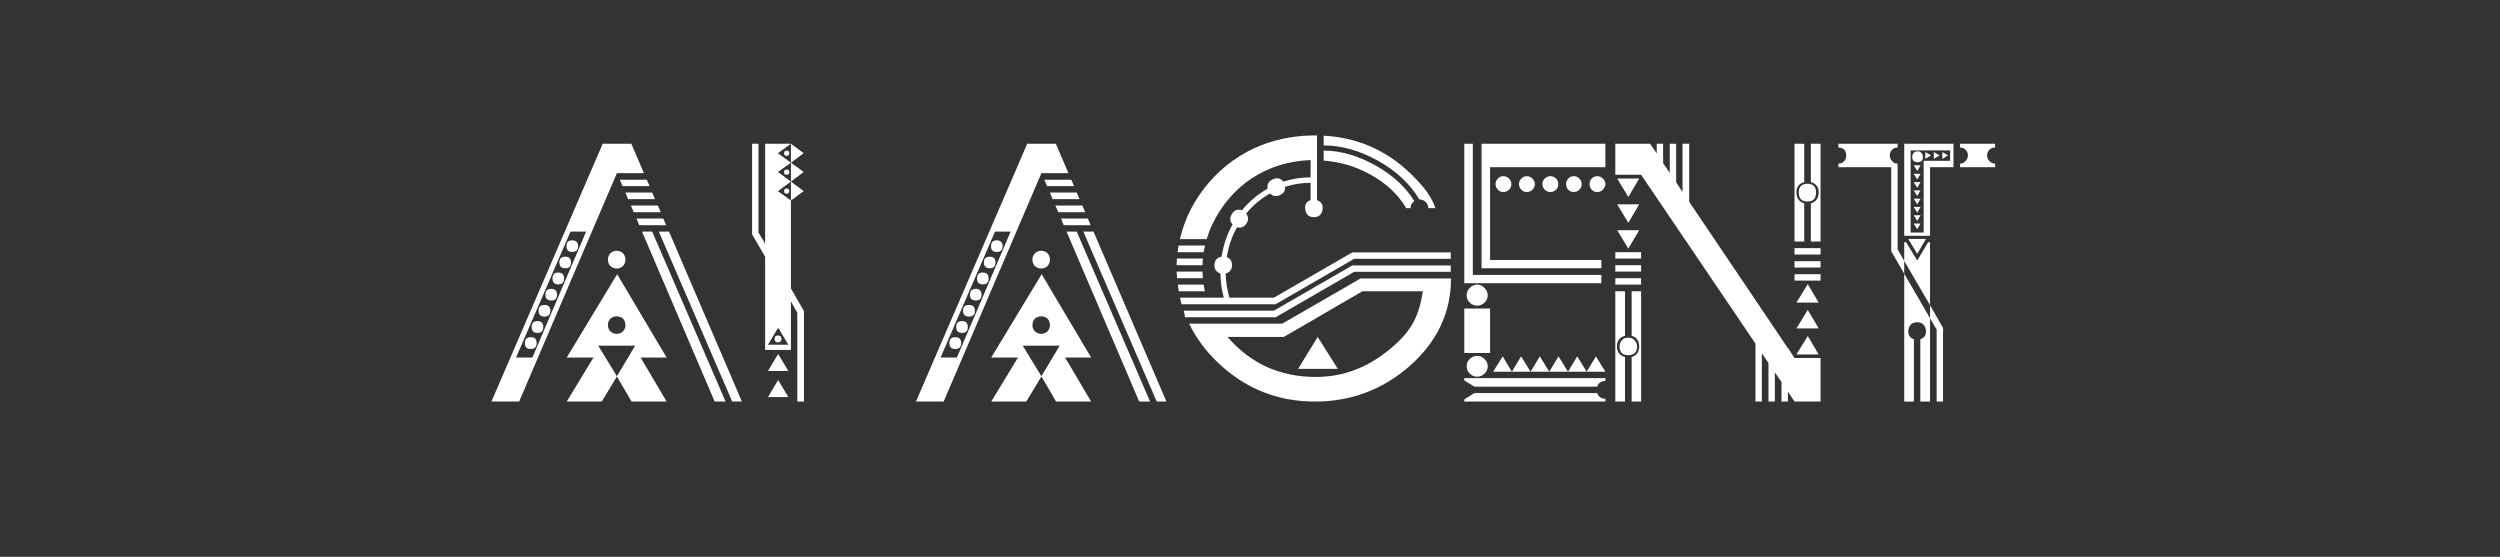
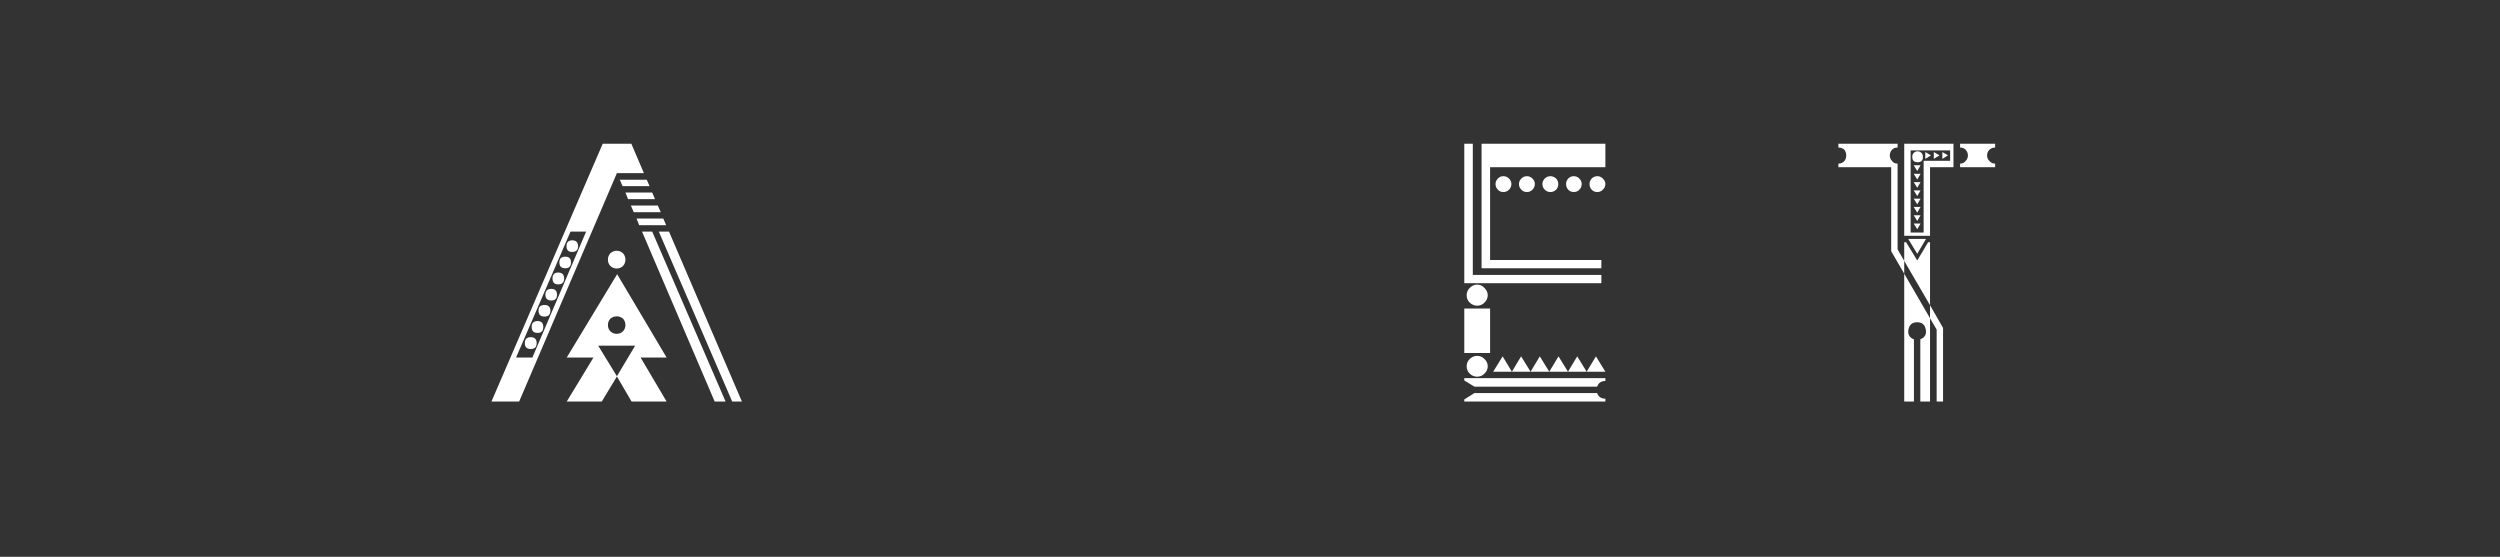
<svg xmlns="http://www.w3.org/2000/svg" width="220" zoomAndPan="magnify" viewBox="0 0 165 36.75" height="49" preserveAspectRatio="xMidYMid meet" version="1.2">
  <rect x="0" y="0" width="165" height="36.75" fill="#333333" stroke="none" />
  <defs />
  <g id="96c404f21b">
    <g style="fill:#ffffff;fill-opacity:1;">
      <g transform="translate(32.435, 26.503)">
        <path style="stroke:none" d="M 3.422 -4.922 C 3.422 -4.66 3.297 -4.531 3.047 -4.531 C 2.785 -4.531 2.656 -4.66 2.656 -4.922 C 2.656 -5.18 2.785 -5.312 3.047 -5.312 C 3.297 -5.312 3.422 -5.18 3.422 -4.922 Z M 2.984 -3.859 C 2.984 -3.598 2.852 -3.469 2.594 -3.469 C 2.332 -3.469 2.203 -3.598 2.203 -3.859 C 2.203 -4.117 2.332 -4.25 2.594 -4.25 C 2.852 -4.25 2.984 -4.117 2.984 -3.859 Z M 5.719 -10.25 C 5.719 -10 5.586 -9.875 5.328 -9.875 C 5.078 -9.875 4.953 -10 4.953 -10.25 C 4.953 -10.508 5.078 -10.641 5.328 -10.641 C 5.586 -10.641 5.719 -10.508 5.719 -10.25 Z M 5.25 -9.188 C 5.25 -8.926 5.125 -8.797 4.875 -8.797 C 4.613 -8.797 4.484 -8.926 4.484 -9.188 C 4.484 -9.438 4.613 -9.562 4.875 -9.562 C 5.125 -9.562 5.25 -9.438 5.25 -9.188 Z M 4.797 -8.125 C 4.797 -7.863 4.664 -7.734 4.406 -7.734 C 4.156 -7.734 4.031 -7.863 4.031 -8.125 C 4.031 -8.383 4.156 -8.516 4.406 -8.516 C 4.664 -8.516 4.797 -8.383 4.797 -8.125 Z M 4.328 -7.047 C 4.328 -6.797 4.203 -6.672 3.953 -6.672 C 3.691 -6.672 3.562 -6.797 3.562 -7.047 C 3.562 -7.305 3.691 -7.438 3.953 -7.438 C 4.203 -7.438 4.328 -7.305 4.328 -7.047 Z M 3.891 -6 C 3.891 -5.738 3.758 -5.609 3.5 -5.609 C 3.238 -5.609 3.109 -5.738 3.109 -6 C 3.109 -6.25 3.238 -6.375 3.5 -6.375 C 3.758 -6.375 3.891 -6.25 3.891 -6 Z M 8.281 -1.672 L 9.484 -3.688 L 7.047 -3.688 Z M 2.703 -2.906 L 6.25 -11.219 L 5.219 -11.219 L 1.625 -2.906 Z M 8.266 -5.625 C 8.109 -5.625 7.969 -5.57 7.844 -5.469 C 7.738 -5.352 7.688 -5.211 7.688 -5.047 C 7.688 -4.891 7.738 -4.754 7.844 -4.641 C 7.969 -4.523 8.109 -4.469 8.266 -4.469 C 8.43 -4.469 8.57 -4.523 8.688 -4.641 C 8.789 -4.754 8.844 -4.891 8.844 -5.047 C 8.844 -5.211 8.789 -5.352 8.688 -5.469 C 8.57 -5.57 8.43 -5.625 8.266 -5.625 Z M 1.828 0 L 0 0 L 7.344 -17.016 L 9.234 -17.016 L 10.062 -15.078 L 8.281 -15.078 Z M 8.281 -1.656 L 7.281 0 L 4.969 0 L 6.734 -2.906 L 4.969 -2.906 L 8.297 -8.406 L 11.562 -2.906 L 9.844 -2.906 L 11.562 0 L 9.25 0 Z M 10.25 -14.641 L 10.438 -14.219 L 8.656 -14.219 L 8.469 -14.641 Z M 10.609 -13.797 L 10.797 -13.359 L 9.016 -13.359 L 8.844 -13.797 Z M 10.984 -12.938 L 11.172 -12.5 L 9.391 -12.5 L 9.203 -12.938 Z M 11.344 -12.078 L 11.531 -11.641 L 9.75 -11.641 L 9.578 -12.078 Z M 11.719 -11.219 L 16.531 0 L 15.891 0 L 11.047 -11.219 Z M 15.453 0 L 14.734 0 L 9.938 -11.219 L 10.609 -11.219 Z M 8.688 -9.781 C 8.789 -9.664 8.844 -9.531 8.844 -9.375 C 8.844 -9.207 8.789 -9.066 8.688 -8.953 C 8.57 -8.836 8.43 -8.781 8.266 -8.781 C 8.109 -8.781 7.969 -8.836 7.844 -8.953 C 7.738 -9.066 7.688 -9.207 7.688 -9.375 C 7.688 -9.531 7.738 -9.664 7.844 -9.781 C 7.969 -9.895 8.109 -9.953 8.266 -9.953 C 8.43 -9.953 8.57 -9.895 8.688 -9.781 Z M 8.688 -9.781 " />
      </g>
      <g transform="translate(49.639, 26.503)">
-         <path style="stroke:none" d="M 1.938 -4.141 C 1.938 -3.984 1.859 -3.906 1.703 -3.906 C 1.555 -3.906 1.484 -3.984 1.484 -4.141 C 1.484 -4.285 1.555 -4.359 1.703 -4.359 C 1.859 -4.359 1.938 -4.285 1.938 -4.141 Z M 1.047 -3.75 L 1.719 -4.875 L 2.391 -3.75 Z M 2.453 -16.391 C 2.453 -16.273 2.395 -16.219 2.281 -16.219 C 2.164 -16.219 2.109 -16.273 2.109 -16.391 C 2.109 -16.504 2.164 -16.562 2.281 -16.562 C 2.395 -16.562 2.453 -16.504 2.453 -16.391 Z M 2.453 -13.891 C 2.453 -13.773 2.395 -13.719 2.281 -13.719 C 2.164 -13.719 2.109 -13.773 2.109 -13.891 C 2.109 -14.004 2.164 -14.062 2.281 -14.062 C 2.395 -14.062 2.453 -14.004 2.453 -13.891 Z M 2.562 -14.516 L 1.703 -15.156 L 2.562 -15.766 L 1.703 -16.391 L 2.562 -17.016 L 0.859 -17.016 L 0.859 -10.422 L 0.422 -11.156 L 0.422 -17.016 L 0 -17.016 L 0 -11.031 L 0.859 -9.562 L 0.859 -3.406 L 2.562 -3.406 L 2.562 -6.609 L 2.984 -5.859 L 2.984 0 L 3.422 0 L 3.422 -5.969 L 2.562 -7.469 L 2.562 -13.266 L 1.703 -13.891 Z M 2.562 -15.766 L 3.406 -15.156 L 2.562 -14.516 Z M 2.453 -15.141 C 2.453 -15.023 2.395 -14.969 2.281 -14.969 C 2.164 -14.969 2.109 -15.023 2.109 -15.141 C 2.109 -15.254 2.164 -15.312 2.281 -15.312 C 2.395 -15.312 2.453 -15.254 2.453 -15.141 Z M 1.047 -2.016 L 1.719 -3.141 L 2.391 -2.016 Z M 1.047 -0.297 L 1.719 -1.422 L 2.391 -0.297 Z M 2.562 -14.516 L 3.406 -13.891 L 2.562 -13.266 Z M 2.562 -17.016 L 3.406 -16.391 L 2.562 -15.766 Z M 2.562 -17.016 " />
-       </g>
+         </g>
      <g transform="translate(54.124, 26.503)">
-         <path style="stroke:none" d="" />
-       </g>
+         </g>
      <g transform="translate(60.453, 26.503)">
-         <path style="stroke:none" d="M 3.422 -4.922 C 3.422 -4.66 3.297 -4.531 3.047 -4.531 C 2.785 -4.531 2.656 -4.66 2.656 -4.922 C 2.656 -5.18 2.785 -5.312 3.047 -5.312 C 3.297 -5.312 3.422 -5.18 3.422 -4.922 Z M 2.984 -3.859 C 2.984 -3.598 2.852 -3.469 2.594 -3.469 C 2.332 -3.469 2.203 -3.598 2.203 -3.859 C 2.203 -4.117 2.332 -4.25 2.594 -4.25 C 2.852 -4.25 2.984 -4.117 2.984 -3.859 Z M 5.719 -10.25 C 5.719 -10 5.586 -9.875 5.328 -9.875 C 5.078 -9.875 4.953 -10 4.953 -10.25 C 4.953 -10.508 5.078 -10.641 5.328 -10.641 C 5.586 -10.641 5.719 -10.508 5.719 -10.25 Z M 5.25 -9.188 C 5.25 -8.926 5.125 -8.797 4.875 -8.797 C 4.613 -8.797 4.484 -8.926 4.484 -9.188 C 4.484 -9.438 4.613 -9.562 4.875 -9.562 C 5.125 -9.562 5.25 -9.438 5.25 -9.188 Z M 4.797 -8.125 C 4.797 -7.863 4.664 -7.734 4.406 -7.734 C 4.156 -7.734 4.031 -7.863 4.031 -8.125 C 4.031 -8.383 4.156 -8.516 4.406 -8.516 C 4.664 -8.516 4.797 -8.383 4.797 -8.125 Z M 4.328 -7.047 C 4.328 -6.797 4.203 -6.672 3.953 -6.672 C 3.691 -6.672 3.562 -6.797 3.562 -7.047 C 3.562 -7.305 3.691 -7.438 3.953 -7.438 C 4.203 -7.438 4.328 -7.305 4.328 -7.047 Z M 3.891 -6 C 3.891 -5.738 3.758 -5.609 3.5 -5.609 C 3.238 -5.609 3.109 -5.738 3.109 -6 C 3.109 -6.25 3.238 -6.375 3.5 -6.375 C 3.758 -6.375 3.891 -6.25 3.891 -6 Z M 8.281 -1.672 L 9.484 -3.688 L 7.047 -3.688 Z M 2.703 -2.906 L 6.25 -11.219 L 5.219 -11.219 L 1.625 -2.906 Z M 8.266 -5.625 C 8.109 -5.625 7.969 -5.57 7.844 -5.469 C 7.738 -5.352 7.688 -5.211 7.688 -5.047 C 7.688 -4.891 7.738 -4.754 7.844 -4.641 C 7.969 -4.523 8.109 -4.469 8.266 -4.469 C 8.43 -4.469 8.57 -4.523 8.688 -4.641 C 8.789 -4.754 8.844 -4.891 8.844 -5.047 C 8.844 -5.211 8.789 -5.352 8.688 -5.469 C 8.57 -5.57 8.43 -5.625 8.266 -5.625 Z M 1.828 0 L 0 0 L 7.344 -17.016 L 9.234 -17.016 L 10.062 -15.078 L 8.281 -15.078 Z M 8.281 -1.656 L 7.281 0 L 4.969 0 L 6.734 -2.906 L 4.969 -2.906 L 8.297 -8.406 L 11.562 -2.906 L 9.844 -2.906 L 11.562 0 L 9.25 0 Z M 10.25 -14.641 L 10.438 -14.219 L 8.656 -14.219 L 8.469 -14.641 Z M 10.609 -13.797 L 10.797 -13.359 L 9.016 -13.359 L 8.844 -13.797 Z M 10.984 -12.938 L 11.172 -12.5 L 9.391 -12.5 L 9.203 -12.938 Z M 11.344 -12.078 L 11.531 -11.641 L 9.75 -11.641 L 9.578 -12.078 Z M 11.719 -11.219 L 16.531 0 L 15.891 0 L 11.047 -11.219 Z M 15.453 0 L 14.734 0 L 9.938 -11.219 L 10.609 -11.219 Z M 8.688 -9.781 C 8.789 -9.664 8.844 -9.531 8.844 -9.375 C 8.844 -9.207 8.789 -9.066 8.688 -8.953 C 8.57 -8.836 8.43 -8.781 8.266 -8.781 C 8.109 -8.781 7.969 -8.836 7.844 -8.953 C 7.738 -9.066 7.688 -9.207 7.688 -9.375 C 7.688 -9.531 7.738 -9.664 7.844 -9.781 C 7.969 -9.895 8.109 -9.953 8.266 -9.953 C 8.43 -9.953 8.57 -9.895 8.688 -9.781 Z M 8.688 -9.781 " />
-       </g>
+         </g>
      <g transform="translate(77.657, 26.503)">
-         <path style="stroke:none" d="M 8.016 -2.156 L 9.312 -4.266 L 10.641 -2.156 Z M 3.359 -4.266 C 4.879 -2.504 6.82 -1.625 9.188 -1.625 C 10.738 -1.625 12.164 -2.082 13.469 -3 C 14.395 -3.656 15.066 -4.316 15.484 -4.984 C 15.859 -5.578 16.113 -6.344 16.25 -7.281 L 12.266 -7.281 L 7.078 -4.266 Z M 0.141 -7.281 L 0.078 -7.719 L 1.781 -7.719 L 1.859 -7.281 Z M 8.844 -14.438 C 8.258 -14.438 7.695 -14.348 7.156 -14.172 C 7.176 -13.91 7.062 -13.727 6.812 -13.625 C 6.562 -13.508 6.348 -13.547 6.172 -13.734 C 5.566 -13.398 5.039 -12.957 4.594 -12.406 C 4.75 -12.188 4.754 -11.969 4.609 -11.75 C 4.461 -11.52 4.254 -11.438 3.984 -11.5 C 3.641 -10.883 3.414 -10.227 3.312 -9.531 C 3.562 -9.426 3.676 -9.234 3.656 -8.953 C 3.633 -8.691 3.492 -8.523 3.234 -8.453 C 3.254 -7.91 3.336 -7.379 3.484 -6.859 L 6.422 -6.859 L 11.594 -9.844 L 18.094 -9.844 L 18.094 -9.422 L 11.719 -9.422 L 6.531 -6.422 L 0.328 -6.422 L 0.219 -6.859 L 3.109 -6.859 C 2.973 -7.379 2.898 -7.91 2.891 -8.453 C 2.609 -8.547 2.477 -8.742 2.5 -9.047 C 2.52 -9.336 2.676 -9.508 2.969 -9.562 C 3.082 -10.312 3.32 -11.02 3.688 -11.688 C 3.5 -11.906 3.488 -12.141 3.656 -12.391 C 3.812 -12.641 4.031 -12.719 4.312 -12.625 C 4.789 -13.207 5.352 -13.68 6 -14.047 C 5.957 -14.348 6.078 -14.555 6.359 -14.672 C 6.629 -14.797 6.859 -14.742 7.047 -14.516 C 7.617 -14.703 8.219 -14.797 8.844 -14.797 L 8.844 -15.938 C 7.406 -15.883 6.117 -15.488 4.984 -14.75 C 3.848 -14 2.969 -12.973 2.344 -11.672 C 2.195 -11.359 2.078 -11.039 1.984 -10.719 L 0.219 -10.719 C 0.539 -12.113 1.188 -13.367 2.156 -14.484 C 3.113 -15.578 4.258 -16.391 5.594 -16.922 C 6.75 -17.367 7.973 -17.582 9.266 -17.562 L 9.266 -13.297 C 9.566 -13.18 9.688 -12.961 9.625 -12.641 C 9.57 -12.328 9.383 -12.172 9.062 -12.172 C 8.738 -12.172 8.551 -12.328 8.5 -12.641 C 8.426 -12.961 8.539 -13.18 8.844 -13.297 Z M 0.547 -5.562 C 0.547 -5.688 0.52 -5.832 0.469 -6 L 6.422 -6 L 11.594 -8.984 L 18.094 -8.984 L 18.094 -8.562 L 11.719 -8.562 L 6.531 -5.562 Z M 15.156 -12.766 C 14.613 -13.672 13.832 -14.406 12.812 -14.969 C 11.852 -15.508 10.816 -15.82 9.703 -15.906 L 9.703 -16.562 C 10.805 -16.562 11.93 -16.242 13.078 -15.609 C 14.234 -14.973 15.102 -14.18 15.688 -13.234 C 15.52 -13.117 15.438 -12.961 15.438 -12.766 Z M 18.109 -8.125 C 18.109 -5.863 17.188 -3.926 15.344 -2.312 C 13.562 -0.77 11.488 0 9.125 0 C 6.645 0 4.504 -0.863 2.703 -2.594 C 1.898 -3.363 1.273 -4.211 0.828 -5.141 L 6.969 -5.141 L 12.141 -8.125 Z M 0.031 -8.141 L 0 -8.578 L 1.703 -8.578 L 1.734 -8.141 Z M 0 -9 L 0.016 -9.438 L 1.734 -9.438 L 1.703 -9 Z M 0.062 -9.859 L 0.125 -10.297 L 1.875 -10.297 L 1.781 -9.859 Z M 9.703 -17.547 C 12.098 -17.422 14.141 -16.457 15.828 -14.656 C 16.461 -14.008 16.879 -13.379 17.078 -12.766 L 16.609 -12.766 C 16.609 -12.922 16.551 -13.055 16.438 -13.172 C 16.32 -13.285 16.18 -13.344 16.016 -13.344 C 15.422 -14.352 14.516 -15.203 13.297 -15.891 C 12.078 -16.566 10.879 -16.906 9.703 -16.906 Z M 9.703 -17.547 " />
-       </g>
+         </g>
      <g transform="translate(96.643, 26.503)">
        <path style="stroke:none" d="M 1.141 -17.016 L 1.141 -8.797 L 9.047 -8.797 L 9.047 -9.344 L 1.703 -9.344 L 1.703 -15.469 L 9.312 -15.469 L 9.312 -17.016 Z M 8.406 -14.719 C 8.312 -14.613 8.266 -14.492 8.266 -14.359 C 8.266 -14.211 8.312 -14.086 8.406 -13.984 C 8.508 -13.879 8.633 -13.828 8.781 -13.828 C 8.926 -13.828 9.047 -13.879 9.141 -13.984 C 9.254 -14.086 9.312 -14.211 9.312 -14.359 C 9.312 -14.492 9.254 -14.613 9.141 -14.719 C 9.047 -14.82 8.926 -14.875 8.781 -14.875 C 8.633 -14.875 8.508 -14.82 8.406 -14.719 Z M 6.859 -14.719 C 6.766 -14.613 6.719 -14.492 6.719 -14.359 C 6.719 -14.211 6.766 -14.086 6.859 -13.984 C 6.961 -13.879 7.082 -13.828 7.219 -13.828 C 7.375 -13.828 7.5 -13.879 7.594 -13.984 C 7.695 -14.086 7.75 -14.211 7.75 -14.359 C 7.75 -14.492 7.695 -14.613 7.594 -14.719 C 7.5 -14.82 7.375 -14.875 7.219 -14.875 C 7.082 -14.875 6.961 -14.82 6.859 -14.719 Z M 5.312 -14.719 C 5.207 -14.613 5.156 -14.492 5.156 -14.359 C 5.156 -14.211 5.207 -14.086 5.312 -13.984 C 5.414 -13.879 5.539 -13.828 5.688 -13.828 C 5.82 -13.828 5.945 -13.879 6.062 -13.984 C 6.156 -14.086 6.203 -14.211 6.203 -14.359 C 6.203 -14.492 6.156 -14.613 6.062 -14.719 C 5.945 -14.82 5.82 -14.875 5.688 -14.875 C 5.539 -14.875 5.414 -14.82 5.312 -14.719 Z M 3.766 -14.719 C 3.66 -14.613 3.609 -14.492 3.609 -14.359 C 3.609 -14.211 3.66 -14.086 3.766 -13.984 C 3.859 -13.879 3.984 -13.828 4.141 -13.828 C 4.273 -13.828 4.395 -13.879 4.5 -13.984 C 4.602 -14.086 4.656 -14.211 4.656 -14.359 C 4.656 -14.492 4.602 -14.613 4.5 -14.719 C 4.395 -14.82 4.273 -14.875 4.141 -14.875 C 3.984 -14.875 3.859 -14.82 3.766 -14.719 Z M 2.219 -14.719 C 2.113 -14.613 2.062 -14.492 2.062 -14.359 C 2.062 -14.211 2.113 -14.086 2.219 -13.984 C 2.312 -13.879 2.43 -13.828 2.578 -13.828 C 2.723 -13.828 2.848 -13.879 2.953 -13.984 C 3.055 -14.086 3.109 -14.211 3.109 -14.359 C 3.109 -14.492 3.055 -14.613 2.953 -14.719 C 2.848 -14.82 2.723 -14.875 2.578 -14.875 C 2.43 -14.875 2.312 -14.82 2.219 -14.719 Z M 0 -17.016 L 0.562 -17.016 L 0.562 -8.359 L 9.047 -8.359 L 9.047 -7.812 L 0 -7.812 Z M 0 -6.141 L 1.703 -6.141 L 1.703 -3.203 L 0 -3.203 Z M 1.328 -7.5 C 1.473 -7.363 1.547 -7.203 1.547 -7.016 C 1.547 -6.828 1.473 -6.664 1.328 -6.531 C 1.203 -6.395 1.039 -6.328 0.844 -6.328 C 0.664 -6.328 0.504 -6.395 0.359 -6.531 C 0.223 -6.664 0.156 -6.828 0.156 -7.016 C 0.156 -7.203 0.223 -7.363 0.359 -7.5 C 0.504 -7.645 0.664 -7.719 0.844 -7.719 C 1.039 -7.719 1.203 -7.645 1.328 -7.5 Z M 1.328 -2.812 C 1.473 -2.676 1.547 -2.516 1.547 -2.328 C 1.547 -2.141 1.473 -1.977 1.328 -1.844 C 1.203 -1.707 1.039 -1.641 0.844 -1.641 C 0.664 -1.641 0.504 -1.707 0.359 -1.844 C 0.223 -1.977 0.156 -2.141 0.156 -2.328 C 0.156 -2.516 0.223 -2.676 0.359 -2.812 C 0.504 -2.945 0.664 -3.016 0.844 -3.016 C 1.039 -3.016 1.203 -2.945 1.328 -2.812 Z M 9.312 -1.547 L 9.312 -1.359 C 9.039 -1.359 8.859 -1.234 8.766 -0.984 L 0.672 -0.984 L 0 -1.391 L 0 -1.547 Z M 8.766 -0.562 C 8.859 -0.312 9.039 -0.188 9.312 -0.188 L 9.312 0 L 0 0 L 0 -0.141 L 0.672 -0.562 Z M 3.141 -1.969 L 3.75 -2.984 L 4.375 -1.969 Z M 8.078 -1.969 L 8.688 -2.984 L 9.312 -1.969 Z M 6.844 -1.969 L 7.453 -2.984 L 8.078 -1.969 Z M 5.609 -1.969 L 6.219 -2.984 L 6.844 -1.969 Z M 4.375 -1.969 L 4.984 -2.984 L 5.609 -1.969 Z M 3.141 -1.969 L 1.906 -1.969 L 2.531 -2.984 Z M 3.141 -1.969 " />
      </g>
      <g transform="translate(106.61, 26.503)">
-         <path style="stroke:none" d="M 0 0 L 0 -7.281 L 0.641 -7.281 L 0.641 -4.344 C 0.285 -4.238 0.109 -4.004 0.109 -3.641 C 0.109 -3.273 0.285 -3.039 0.641 -2.938 L 0.641 0 Z M 1.703 0 L 1.078 0 L 1.078 -2.938 C 1.41 -3.039 1.578 -3.273 1.578 -3.641 C 1.578 -4.004 1.41 -4.238 1.078 -4.344 L 1.078 -7.281 L 1.703 -7.281 Z M 1.703 -7.719 L 0 -7.719 L 0 -8.141 L 1.703 -8.141 Z M 1.703 -8.578 L 0 -8.578 L 0 -9 L 1.703 -9 Z M 1.703 -9.438 L 0 -9.438 L 0 -9.859 L 1.703 -9.859 Z M 13.547 -17.016 L 13.547 -10.562 L 12.906 -10.562 L 12.906 -13.078 C 13.25 -13.191 13.422 -13.43 13.422 -13.797 C 13.422 -14.16 13.25 -14.391 12.906 -14.484 L 12.906 -17.016 Z M 11.828 -17.016 L 12.469 -17.016 L 12.469 -14.484 C 12.125 -14.391 11.953 -14.16 11.953 -13.797 C 11.953 -13.43 12.125 -13.191 12.469 -13.078 L 12.469 -10.562 L 11.828 -10.562 Z M 11.828 -10.125 L 13.547 -10.125 L 13.547 -9.703 L 11.828 -9.703 Z M 11.828 -9.266 L 13.547 -9.266 L 13.547 -8.844 L 11.828 -8.844 Z M 11.828 -8.406 L 13.547 -8.406 L 13.547 -7.984 L 11.828 -7.984 Z M 0.859 -13.5 L 0.125 -14.719 L 1.578 -14.719 Z M 11.953 -3.109 L 12.703 -4.328 L 13.422 -3.109 Z M 0.859 -11.797 L 0.125 -13.016 L 1.578 -13.016 Z M 11.953 -4.828 L 12.703 -6.047 L 13.422 -4.828 Z M 0.859 -10.094 L 0.125 -11.312 L 1.578 -11.312 Z M 11.953 -6.531 L 12.703 -7.75 L 13.422 -6.531 Z M 0.844 -4.219 C 1.031 -4.219 1.176 -4.156 1.281 -4.031 C 1.383 -3.926 1.438 -3.797 1.438 -3.641 C 1.438 -3.254 1.238 -3.062 0.844 -3.062 C 0.469 -3.062 0.281 -3.254 0.281 -3.641 C 0.281 -3.797 0.328 -3.926 0.422 -4.031 C 0.523 -4.156 0.664 -4.219 0.844 -4.219 Z M 12.688 -14.375 C 13.062 -14.375 13.25 -14.18 13.25 -13.797 C 13.25 -13.398 13.062 -13.203 12.688 -13.203 C 12.301 -13.203 12.109 -13.398 12.109 -13.797 C 12.109 -14.18 12.301 -14.375 12.688 -14.375 Z M 0 -17.016 L 2.297 -17.016 L 2.734 -16.375 L 2.734 -17.016 L 3.156 -17.016 L 3.156 -15.734 L 3.594 -15.094 L 3.594 -17.016 L 4.016 -17.016 L 4.016 -14.469 L 4.438 -13.828 L 4.438 -17.016 L 4.875 -17.016 L 4.875 -13.188 L 11.375 -3.547 L 11.391 -3.547 L 11.828 -2.875 L 13.547 -2.875 L 13.547 0 L 11.828 0 L 11.391 -0.656 L 11.391 0 L 10.969 0 L 10.969 -1.297 L 10.531 -1.922 L 10.531 0 L 10.109 0 L 10.109 -2.547 L 9.672 -3.188 L 9.672 0 L 9.25 0 L 9.25 -3.828 L 1.703 -14.969 L 0 -14.969 Z M 0 -17.016 " />
-       </g>
+         </g>
      <g transform="translate(121.335, 26.503)">
        <path style="stroke:none" d="M 5.5 -16.391 C 5.551 -16.328 5.578 -16.242 5.578 -16.141 C 5.578 -15.91 5.461 -15.797 5.234 -15.797 C 4.992 -15.797 4.875 -15.91 4.875 -16.141 C 4.875 -16.242 4.898 -16.328 4.953 -16.391 C 5.023 -16.473 5.117 -16.516 5.234 -16.516 C 5.336 -16.516 5.426 -16.473 5.5 -16.391 Z M 6.859 -16.469 L 7.234 -16.25 L 6.859 -16.016 Z M 6.297 -16.469 L 6.672 -16.25 L 6.297 -16.016 Z M 5.422 -11.75 L 5.203 -11.375 L 4.969 -11.75 Z M 5.422 -12.297 L 5.203 -11.922 L 4.969 -12.297 Z M 5.422 -12.844 L 5.203 -12.469 L 4.969 -12.844 Z M 5.422 -13.391 L 5.203 -13.016 L 4.969 -13.391 Z M 5.422 -13.938 L 5.203 -13.562 L 4.969 -13.938 Z M 5.422 -14.484 L 5.203 -14.109 L 4.969 -14.484 Z M 5.422 -15.031 L 5.203 -14.656 L 4.969 -15.031 Z M 5.422 -15.594 L 5.203 -15.219 L 4.969 -15.594 Z M 5.734 -16.469 L 6.109 -16.25 L 5.734 -16.016 Z M 4.766 -16.578 L 4.766 -11.156 L 5.625 -11.156 L 5.625 -15.891 L 7.375 -15.891 L 7.375 -16.578 Z M 5.781 -10.734 L 4.609 -10.734 L 5.203 -9.75 Z M 4.344 -9.281 L 3.906 -10.047 L 3.906 -15.703 C 3.738 -15.703 3.613 -15.766 3.531 -15.891 C 3.438 -15.984 3.391 -16.102 3.391 -16.25 C 3.391 -16.383 3.438 -16.504 3.531 -16.609 C 3.613 -16.711 3.738 -16.766 3.906 -16.766 L 3.906 -17.016 L 0 -17.016 L 0 -16.766 C 0.164 -16.766 0.301 -16.711 0.406 -16.609 C 0.477 -16.504 0.516 -16.383 0.516 -16.25 C 0.516 -16.102 0.477 -15.984 0.406 -15.891 C 0.301 -15.766 0.164 -15.703 0 -15.703 L 0 -15.469 L 3.484 -15.469 L 3.484 -9.922 L 4.344 -8.438 Z M 6.047 -5.5 L 6.484 -4.75 L 6.484 0 L 6.906 0 L 6.906 -4.859 L 6.047 -6.359 Z M 8.031 -17.016 L 10.344 -17.016 L 10.344 -16.766 C 10.188 -16.766 10.055 -16.711 9.953 -16.609 C 9.859 -16.504 9.812 -16.383 9.812 -16.25 C 9.812 -16.102 9.859 -15.984 9.953 -15.891 C 10.055 -15.766 10.188 -15.703 10.344 -15.703 L 10.344 -15.469 L 8.031 -15.469 L 8.031 -15.703 C 8.188 -15.703 8.312 -15.766 8.406 -15.891 C 8.5 -15.984 8.547 -16.102 8.547 -16.25 C 8.547 -16.383 8.5 -16.504 8.406 -16.609 C 8.312 -16.711 8.188 -16.766 8.031 -16.766 Z M 6.047 -5.5 L 6.047 0 L 5.406 0 L 5.406 -4.109 C 5.707 -4.223 5.828 -4.441 5.766 -4.766 C 5.703 -5.078 5.516 -5.234 5.203 -5.234 C 4.879 -5.234 4.688 -5.078 4.625 -4.766 C 4.562 -4.441 4.68 -4.223 4.984 -4.109 L 4.984 0 L 4.344 0 L 4.344 -8.438 Z M 4.344 -9.281 L 4.344 -10.516 L 4.469 -10.516 L 5.203 -9.312 L 5.922 -10.516 L 6.047 -10.516 L 6.047 -6.359 Z M 7.594 -15.469 L 6.047 -15.469 L 6.047 -10.938 L 4.344 -10.938 L 4.344 -17.016 L 7.594 -17.016 Z M 7.594 -15.469 " />
      </g>
    </g>
  </g>
</svg>